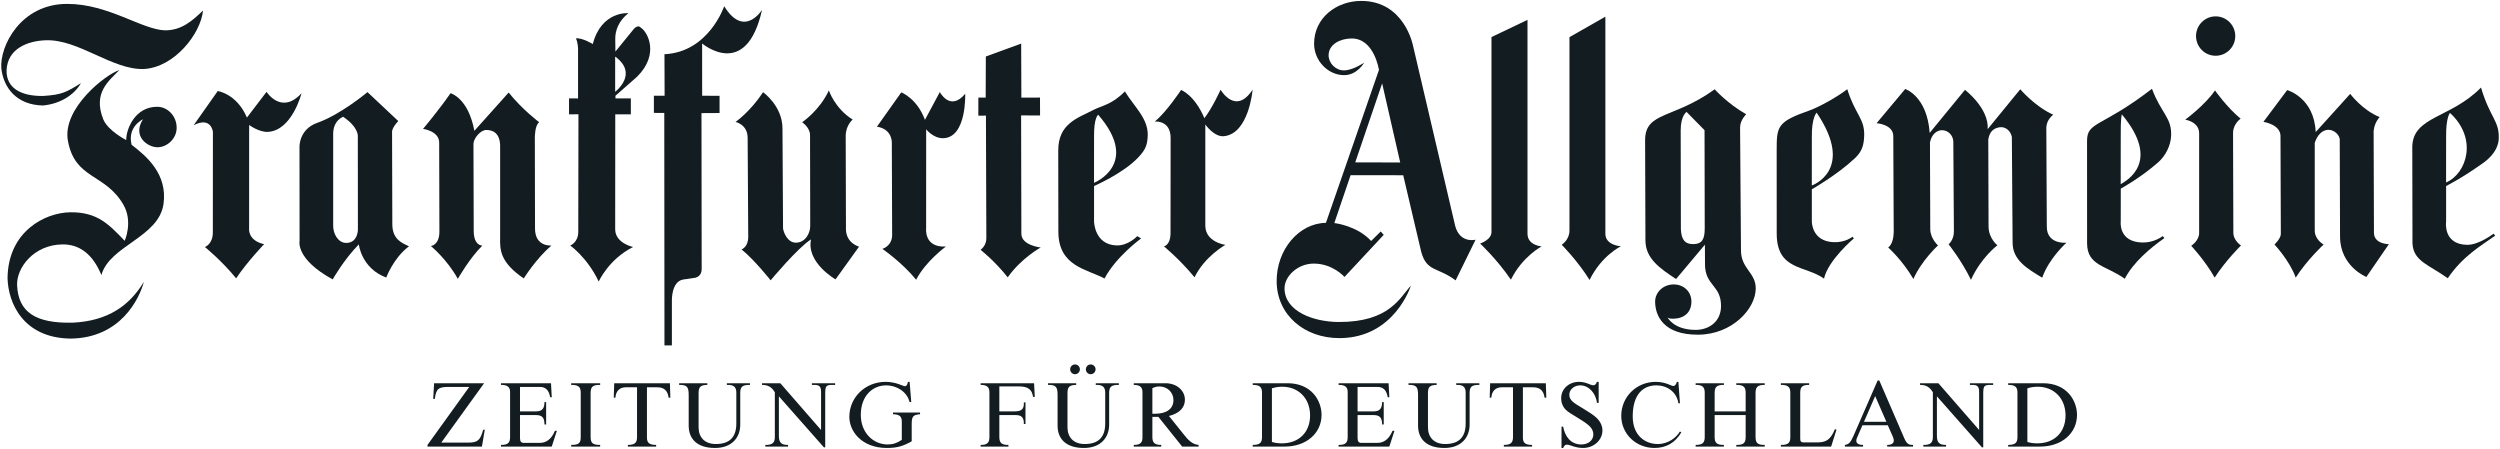
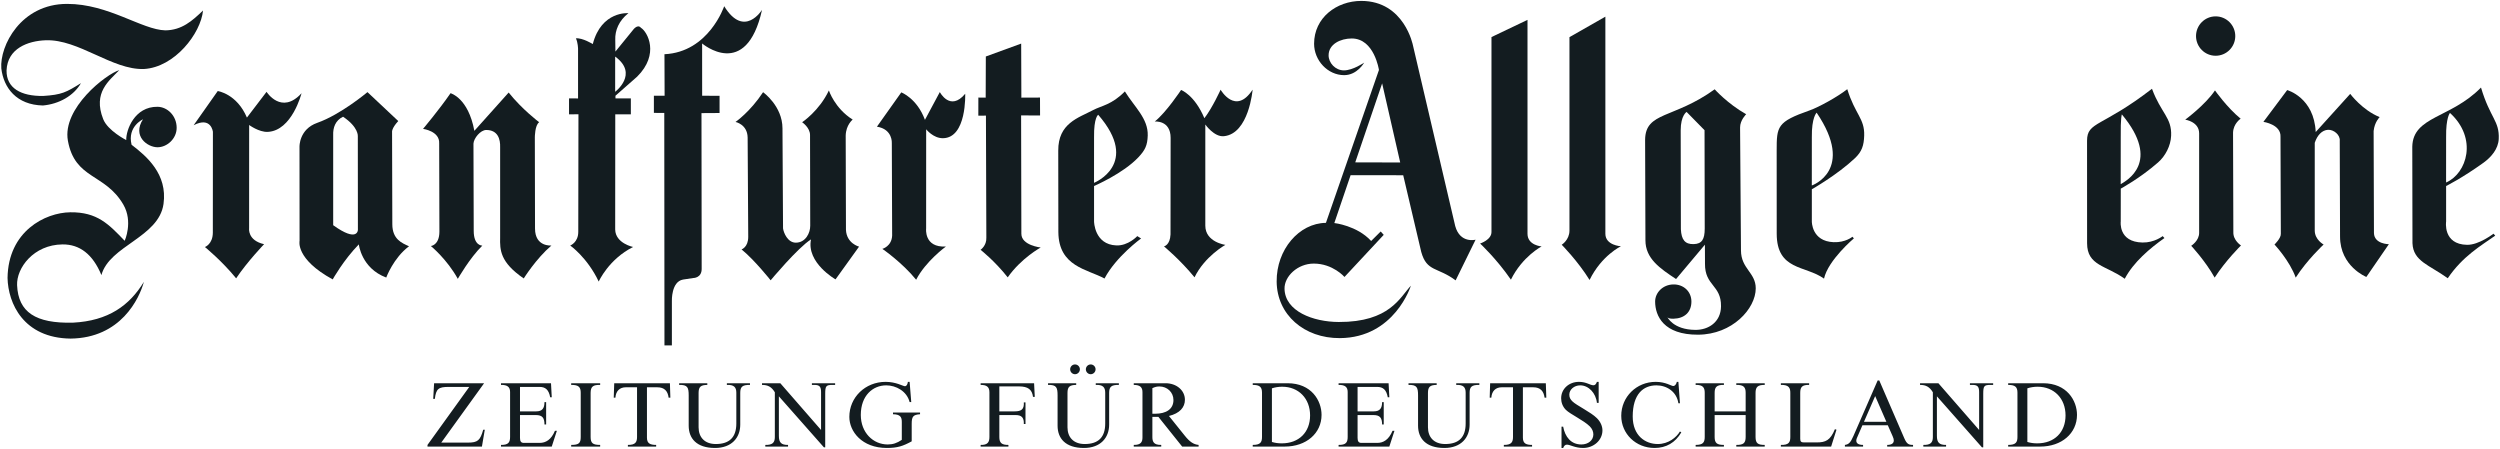
<svg xmlns="http://www.w3.org/2000/svg" width="256" height="46" viewBox="0 0 256 46" fill="none">
  <g clip-path="url(#clip0_5023_28336)">
    <path d="M20.791 1.074C20.563 3.426 17.884 6.891 14.739 7.066C11.498 7.18 8.06 4.001 4.675 4.123C2.867 4.188 0.758 4.954 0.671 7.215C0.648 9.025 2.145 9.856 4.413 9.826C6.339 9.704 6.768 9.456 8.292 8.515C7.532 9.826 6.031 10.653 4.398 10.802C1.689 10.745 0.37 8.995 0.135 7.009C-0.044 4.714 2.122 0.395 6.875 0.399C11.118 0.395 14.53 3.052 16.935 3.109C18.625 3.083 19.666 2.153 20.791 1.074Z" fill="#131C20" />
    <path d="M16.133 10.935C17.144 10.947 18.09 11.854 18.09 13.089C18.09 14.202 17.106 15.083 16.125 15.079C15.092 15.075 13.531 13.939 14.64 12.216C14.64 12.216 13.014 12.952 13.474 14.823C15.005 15.994 17.17 17.82 16.745 20.881C16.266 24.315 11.206 25.146 10.385 28.169C9.496 26.019 8.143 25.009 6.4 25.028C3.433 25.058 1.677 27.452 1.75 29.206C1.871 31.97 3.645 33.136 7.471 33.041C11.084 32.858 13.257 31.291 14.735 28.859C14.264 30.586 12.368 34.611 7.228 34.672C2.392 34.611 0.83 31.047 0.773 28.466C0.834 23.675 4.626 21.769 7.198 21.738C9.967 21.704 11.145 22.97 12.767 24.658C12.767 24.658 13.656 22.714 12.627 20.945C10.754 17.728 7.665 18.384 6.951 14.4C6.358 11.08 10.867 7.585 12.216 7.181C11.179 8.267 9.496 9.468 10.563 12.189C11.027 13.383 12.927 14.343 12.927 14.343C12.896 13.322 13.778 10.901 16.133 10.935Z" fill="#131C20" />
    <path d="M19.83 12.822L22.296 9.323C22.296 9.323 24.248 9.597 25.285 12.041L27.295 9.403C27.295 9.403 28.807 11.804 30.878 9.548C30.878 9.548 29.905 13.394 27.413 13.505C26.52 13.543 25.513 12.799 25.513 12.799L25.509 23.389C25.509 23.389 25.335 24.62 27.044 25.005C27.044 25.005 25.339 26.774 24.18 28.501C22.725 26.713 20.985 25.295 20.985 25.295C20.985 25.295 21.786 25.005 21.794 23.827L21.802 13.501C21.802 13.501 21.623 11.892 19.83 12.822Z" fill="#131C20" />
-     <path fill-rule="evenodd" clip-rule="evenodd" d="M37.629 9.433C37.629 9.433 34.89 11.736 32.489 12.578C30.619 13.234 30.669 15.018 30.669 15.018L30.676 24.67C30.676 24.67 30.232 26.518 34.069 28.611C34.069 28.611 35.171 26.633 36.744 25.024C36.744 25.024 36.998 27.468 39.551 28.421C39.551 28.421 40.284 26.412 41.884 25.218C41.162 24.895 40.178 24.506 40.174 22.97L40.148 13.531C40.148 13.531 40.068 13.169 40.782 12.395L37.629 9.433ZM35.129 11.953C34.327 12.338 34.092 13.085 34.118 13.829V23.061C34.092 23.892 34.593 24.875 35.456 24.875C36.641 24.875 36.649 23.538 36.649 23.538L36.641 13.947C36.641 13.947 36.732 13.024 35.129 11.953Z" fill="#131C20" />
+     <path fill-rule="evenodd" clip-rule="evenodd" d="M37.629 9.433C37.629 9.433 34.89 11.736 32.489 12.578C30.619 13.234 30.669 15.018 30.669 15.018L30.676 24.67C30.676 24.67 30.232 26.518 34.069 28.611C34.069 28.611 35.171 26.633 36.744 25.024C36.744 25.024 36.998 27.468 39.551 28.421C39.551 28.421 40.284 26.412 41.884 25.218C41.162 24.895 40.178 24.506 40.174 22.97L40.148 13.531C40.148 13.531 40.068 13.169 40.782 12.395L37.629 9.433ZM35.129 11.953C34.327 12.338 34.092 13.085 34.118 13.829V23.061C36.641 24.875 36.649 23.538 36.649 23.538L36.641 13.947C36.641 13.947 36.732 13.024 35.129 11.953Z" fill="#131C20" />
    <path d="M46.135 9.544C44.942 11.275 43.32 13.196 43.32 13.196C43.32 13.196 45.041 13.425 44.972 14.682L44.995 23.736C44.984 25.123 44.121 25.192 44.121 25.192C44.121 25.192 45.782 26.553 46.88 28.554C46.88 28.554 48.084 26.435 49.391 25.15C49.391 25.15 48.509 25.192 48.509 23.64L48.483 14.709C48.506 14.175 49.193 13.31 49.79 13.31C51.009 13.31 51.241 14.294 51.214 15.071V24.327C51.188 25.581 51.192 26.843 53.631 28.512C53.631 28.512 54.892 26.484 56.469 25.139C56.469 25.139 54.786 25.31 54.786 23.4L54.767 14.057C54.767 14.057 54.767 12.818 55.211 12.517C55.211 12.517 53.448 11.191 52.088 9.475L48.574 13.398C47.951 10.013 46.135 9.544 46.135 9.544Z" fill="#131C20" />
    <path fill-rule="evenodd" clip-rule="evenodd" d="M65.632 2.846C65.286 2.423 64.823 3.064 64.823 3.064L63.018 5.282L63.003 4.081C62.965 3.106 63.383 2.111 64.348 1.348C64.348 1.348 61.586 1.1 60.701 4.512C60.701 4.512 59.652 3.86 58.972 3.925C59.185 4.356 59.193 5.004 59.193 5.004V10.081L58.269 10.074V11.709L59.234 11.701L59.215 23.724C59.223 24.83 58.391 25.142 58.391 25.142C58.391 25.142 60.146 26.373 61.309 28.832C61.309 28.832 62.319 26.549 64.83 25.291C64.83 25.291 63.026 24.921 62.995 23.507L63.003 11.705L64.599 11.709V10.074L63.026 10.078L63.022 9.803L65.237 7.855C67.57 5.549 66.301 3.247 65.632 2.846ZM62.992 5.793V9.399C62.992 9.399 65.434 7.573 62.992 5.793Z" fill="#131C20" />
    <path d="M74.157 0.635C74.157 0.635 72.585 5.339 68.041 5.553L68.056 9.803H66.958V11.56L68.022 11.564L68.041 35.366H68.801V30.818C68.801 30.818 68.728 28.84 69.944 28.627L70.985 28.47C70.985 28.47 71.874 28.482 71.851 27.498L71.832 11.583L73.683 11.572V9.811L71.901 9.803L71.897 4.451C71.897 4.451 76.414 8.29 78.032 1.009C78.032 1.009 76.209 3.971 74.157 0.635Z" fill="#131C20" />
    <path d="M78.139 9.441C76.805 11.469 75.316 12.487 75.316 12.487C75.316 12.487 76.532 12.727 76.558 14.08L76.619 24.247C76.623 25.318 75.935 25.539 75.935 25.539C77.276 26.633 78.914 28.703 78.914 28.703C78.914 28.703 81.68 25.379 83.047 24.513C82.557 26.903 85.558 28.607 85.558 28.607L87.967 25.257C87.967 25.257 86.683 24.929 86.626 23.53L86.599 13.886C86.626 12.784 87.314 12.247 87.314 12.247C85.467 11.084 84.878 9.262 84.878 9.262C83.894 11.355 82.139 12.517 82.139 12.517C82.139 12.517 82.948 13.055 82.948 13.829L82.967 23.118C82.975 23.835 82.504 24.849 81.49 24.849C80.657 24.849 80.243 23.835 80.183 23.389L80.126 13.15C80.126 10.851 78.139 9.441 78.139 9.441Z" fill="#131C20" />
    <path d="M89.798 12.971L92.291 9.46C92.291 9.46 93.898 10.059 94.714 12.273L96.238 9.426C96.238 9.426 97.294 11.457 98.837 9.601C98.837 9.601 99.011 14.13 96.553 14.153C95.558 14.16 94.84 13.238 94.84 13.238L94.836 23.389C94.836 23.389 94.593 25.371 96.861 25.245C96.861 25.245 94.794 26.739 93.814 28.645C92.359 26.858 90.353 25.485 90.353 25.485C90.353 25.485 91.307 25.23 91.356 24.125L91.322 14.667C91.322 14.667 91.436 13.234 89.798 12.971Z" fill="#131C20" />
    <path d="M100.934 9.998L100.185 9.99L100.181 11.846L100.96 11.839L101.002 24.327C101.04 25.161 100.409 25.581 100.409 25.581C100.409 25.581 101.849 26.701 103.19 28.401C104.588 26.416 106.568 25.344 106.568 25.344C106.568 25.344 104.588 25.131 104.588 23.938L104.562 11.816L106.503 11.827L106.496 9.99L104.588 9.998L104.569 4.463L100.949 5.785L100.934 9.998Z" fill="#131C20" />
    <path fill-rule="evenodd" clip-rule="evenodd" d="M115.188 9.361C113.843 10.737 112.806 10.813 111.932 11.274C110.431 12.071 108.346 12.616 108.365 15.43L108.376 23.766C108.406 27.311 111.336 27.555 113.102 28.52C114.287 26.267 116.848 24.418 116.848 24.418L116.457 24.178C116.457 24.178 115.534 25.18 114.314 25.131C112.054 25.043 112.031 22.676 112.031 22.676V19.047C112.031 19.047 115.006 17.774 116.578 16.1C117.255 15.376 117.498 14.892 117.528 13.878C117.581 12.132 116.16 10.947 115.188 9.361ZM112.456 11.751C112.456 11.751 112 12.01 112.031 14.065L112.027 18.723C112.027 18.723 116.833 16.798 112.456 11.751Z" fill="#131C20" />
    <path d="M118.246 12.445C119.412 11.522 120.943 9.212 120.943 9.212C120.943 9.212 122.319 9.708 123.329 12.105C124.158 11.027 124.99 9.186 124.99 9.186C124.99 9.186 126.517 11.858 128.268 9.182C128.268 9.182 127.896 13.703 125.32 13.947C124.328 14.042 123.424 12.75 123.424 12.75V23.107C123.424 24.799 125.48 25.074 125.48 25.074C125.48 25.074 123.364 26.244 122.319 28.398C120.864 26.61 119.192 25.23 119.192 25.23C119.192 25.23 119.815 25.108 119.861 24.003L119.872 14.122C119.872 12.277 118.246 12.445 118.246 12.445Z" fill="#131C20" />
    <path fill-rule="evenodd" clip-rule="evenodd" d="M139.692 6.414C139.692 6.414 138.537 7.207 137.618 7.207C136.74 7.207 136.045 6.441 136.049 5.66C136.053 4.516 137.276 3.94 138.416 3.94C140.733 3.94 141.204 7.165 141.204 7.165L135.775 22.821C133.017 22.851 130.7 25.562 130.73 28.836C130.76 32.229 133.549 34.645 137.2 34.623C142.815 34.588 144.475 29.255 144.475 29.255C143.377 30.414 142.325 32.995 137.082 32.972C134.457 32.961 131.596 31.874 131.535 29.583C131.501 28.302 132.877 26.991 134.529 26.991C136.49 26.991 137.675 28.36 137.675 28.36L141.694 24.048L141.383 23.705L140.406 24.677C138.951 23.091 136.634 22.84 136.634 22.84L138.302 17.938L143.689 17.945L145.535 25.798C146.105 27.856 147.203 27.323 149.057 28.71L151.101 24.544C151.101 24.544 149.517 24.967 149.015 23.149L144.688 4.657C144.688 4.657 143.818 0.098 139.396 0.094C136.854 0.094 134.563 1.825 134.563 4.478C134.563 6.186 135.954 7.695 137.644 7.695C138.982 7.695 139.692 6.414 139.692 6.414ZM141.531 8.538L138.777 16.626L143.381 16.638L141.531 8.538Z" fill="#131C20" />
    <path d="M152.727 23.717C152.765 24.555 151.564 24.936 151.564 24.936C151.564 24.936 153.259 26.515 154.718 28.638C155.895 26.255 157.86 25.234 157.86 25.234C157.86 25.234 156.416 25.131 156.416 23.938V2.034L152.727 3.796V23.717Z" fill="#131C20" />
    <path d="M160.713 23.614C160.709 24.578 159.919 25.062 159.919 25.062C159.919 25.062 161.568 26.724 162.772 28.668C164.003 26.156 165.982 25.218 165.982 25.218C165.982 25.218 164.39 25.131 164.39 23.938V1.707L160.713 3.803V23.614Z" fill="#131C20" />
    <path fill-rule="evenodd" clip-rule="evenodd" d="M175.583 9.144C171.385 12.182 168.493 11.416 168.459 14.309L168.493 24.597C168.486 26.484 169.998 27.498 171.628 28.573L174.583 25.055L174.591 27.003C174.568 29.286 176.259 29.164 176.232 31.367C176.213 33.006 174.918 33.788 173.618 33.78C171.312 33.769 170.731 32.457 170.731 32.457C170.731 32.457 170.769 32.648 171.354 32.637C172.49 32.614 173.204 31.966 173.201 30.872C173.193 29.823 172.372 29.107 171.35 29.126C170.271 29.145 169.481 29.968 169.485 30.887C169.493 32.351 170.355 34.287 173.877 34.272C177.387 34.26 179.788 31.607 179.788 29.526C179.788 27.902 178.276 27.521 178.276 25.638L178.185 13.059C178.177 12.308 178.808 11.698 178.808 11.698C176.893 10.615 175.583 9.144 175.583 9.144ZM174.545 13.333L172.707 11.461C172.707 11.461 172.106 11.816 172.103 13.341L172.122 23.477C172.175 24.555 172.547 25.024 173.44 24.997C174.268 24.971 174.564 24.521 174.564 23.396L174.545 13.333Z" fill="#131C20" />
    <path fill-rule="evenodd" clip-rule="evenodd" d="M189.161 9.132C188.184 9.906 186.228 10.985 185.297 11.309C181.973 12.475 181.931 12.933 181.931 15.43L181.935 23.919C181.935 27.723 184.883 27.159 186.779 28.531C187.2 26.633 189.837 24.41 189.837 24.41L189.689 24.243C189.689 24.243 188.982 24.849 187.763 24.799C185.502 24.712 185.532 22.676 185.532 22.676V19.383C185.532 19.383 188.146 17.9 189.943 16.2C190.661 15.521 190.863 14.892 190.893 13.878C190.946 12.132 189.962 11.717 189.161 9.132ZM186.023 11.537C186.023 11.537 185.502 12.01 185.532 14.065L185.529 18.994C185.529 18.994 190.019 17.438 186.023 11.537Z" fill="#131C20" />
-     <path d="M195.095 9.113L192.162 12.616C192.162 12.616 193.872 12.735 193.872 13.931L193.917 23.755C193.898 25.043 193.347 25.34 193.347 25.34C193.347 25.34 194.795 26.621 195.931 28.569C196.759 26.682 198.453 25.131 198.453 25.131C198.453 25.131 197.694 24.464 197.659 23.515L197.629 14.591C197.785 13.768 198.313 13.352 198.822 13.333C199.464 13.314 199.985 13.829 200.019 14.473L200.079 23.705C200.079 24.586 199.536 25.013 199.536 25.013C199.536 25.013 200.893 26.717 201.827 28.653C202.853 26.373 204.532 25.119 204.532 25.119C204.532 25.119 203.628 24.41 203.628 23.187L203.601 14.263C203.746 13.47 204.129 13.142 204.733 13.036C205.353 12.925 205.896 13.402 206.014 14.023L206.09 24.849C206.09 26.633 207.575 27.498 209.121 28.436C209.828 26.427 211.606 24.853 211.606 24.853C211.606 24.853 209.593 25.066 209.593 23.21L209.543 13.066C209.566 12.227 210.254 11.747 210.254 11.747C208.373 10.909 206.876 9.14 206.876 9.14L203.537 13.222C203.689 11.088 201.212 9.201 201.212 9.201L197.599 13.607C197.333 9.834 195.095 9.113 195.095 9.113Z" fill="#131C20" />
    <path fill-rule="evenodd" clip-rule="evenodd" d="M220.363 9.09C215.23 13.055 213.714 12.43 213.714 14.412L213.718 24.906C213.718 27.227 215.682 27.174 217.574 28.546C218.467 26.843 220.161 25.417 221.639 24.376L221.457 24.178C221.457 24.178 220.617 24.856 219.394 24.834C216.894 24.788 217.164 22.676 217.164 22.676L217.168 19.314C217.168 19.314 219.121 18.266 220.99 16.63C221.734 15.979 222.278 14.934 222.323 13.916C222.414 12.041 221.282 11.591 220.363 9.09ZM217.278 11.713C217.278 11.713 217.137 12.01 217.164 14.065L217.16 18.86C217.696 18.532 221.373 16.627 217.278 11.713Z" fill="#131C20" />
    <path fill-rule="evenodd" clip-rule="evenodd" d="M254.054 8.964C250.972 12.121 247.082 11.892 247.018 15.018L247.037 24.906C247.113 26.762 248.754 27.121 250.65 28.493C252.173 26.244 254.038 25.169 255.512 24.128L255.33 23.93C255.33 23.93 253.848 25.093 252.625 25.07C250.125 25.024 250.482 22.676 250.482 22.676V19.047C250.482 19.047 252.074 18.269 254.308 16.665C255.11 16.085 255.82 15.25 255.87 14.236C255.957 12.361 254.996 12.121 254.054 8.964ZM250.877 11.564C250.877 11.564 250.452 12.01 250.482 14.065L250.479 18.689C252.625 17.751 253.731 14.168 250.877 11.564Z" fill="#131C20" />
    <path d="M234.207 9.224L231.772 12.479C231.772 12.479 233.592 12.738 233.523 14.008L233.557 23.93C233.592 24.388 232.908 25.039 232.908 25.039C232.908 25.039 234.469 26.701 235.081 28.428C236.251 26.602 237.938 25.039 237.938 25.039C237.938 25.039 237.03 24.552 237.03 23.606V14.625C237.288 13.844 237.774 13.325 238.39 13.291C238.975 13.261 239.655 13.813 239.59 14.431L239.621 24.224C239.621 27.285 242.314 28.36 242.314 28.36L244.62 25.005C244.62 25.005 243.124 25.005 243.093 23.865L243.059 13.417C243.158 12.479 243.678 11.991 243.678 11.991C241.896 11.275 240.662 9.613 240.662 9.613L237.128 13.52C236.965 9.971 234.207 9.224 234.207 9.224Z" fill="#131C20" />
    <path d="M226.814 9.258C225.841 10.722 223.767 12.254 223.767 12.254C223.767 12.254 225.192 12.456 225.192 13.657V23.8C225.222 24.647 224.379 25.169 224.379 25.169C224.379 25.169 225.841 26.732 226.78 28.428C227.916 26.667 229.477 25.135 229.477 25.135C229.477 25.135 228.66 24.616 228.695 23.77L228.664 13.585C228.695 12.639 229.443 12.155 229.443 12.155C228.049 11.015 226.814 9.258 226.814 9.258Z" fill="#131C20" />
    <path d="M224.873 3.693C224.873 2.58 225.773 1.676 226.882 1.676C227.992 1.676 228.892 2.58 228.892 3.693C228.892 4.806 227.992 5.709 226.882 5.709C225.773 5.709 224.873 4.806 224.873 3.693Z" fill="#131C20" />
    <path d="M44.452 39.243L44.361 40.847H44.528C44.649 39.811 44.904 39.62 45.937 39.62H48.053L43.776 45.559V45.73H49.349L49.642 44.004H49.482C49.17 45.098 48.927 45.323 47.913 45.323H45.185L49.573 39.243H44.452ZM56.423 39.243H51.302V39.414C51.959 39.403 52.233 39.632 52.233 40.142V44.739C52.233 45.296 52.062 45.57 51.302 45.559V45.73H56.499L57.023 44.114H56.826C56.442 45.033 55.887 45.353 55.257 45.353H53.642C53.361 45.353 53.247 45.201 53.247 44.842V42.502H54.873C55.53 42.502 55.754 42.784 55.754 43.462H55.925V41.179H55.754C55.754 41.804 55.53 42.124 54.911 42.124H53.247V39.62H55.257C55.849 39.62 56.195 39.906 56.339 40.68H56.499L56.423 39.243ZM58.49 39.414C59.269 39.403 59.466 39.651 59.466 40.226V44.739C59.466 45.372 59.288 45.559 58.49 45.559V45.73H61.457V45.559C60.705 45.559 60.48 45.38 60.48 44.747V40.234C60.48 39.548 60.773 39.403 61.457 39.414V39.243H58.49V39.414ZM65.233 39.658V44.739C65.233 45.246 65.093 45.57 64.295 45.559V45.73H67.19V45.559C66.548 45.559 66.248 45.391 66.248 44.816V39.658H67.311C68.044 39.658 68.383 40.055 68.466 40.718H68.645L68.599 39.243H62.897L62.847 40.718H63.018C63.064 40.035 63.467 39.658 64.078 39.658H65.233ZM69.545 39.414C70.411 39.395 70.522 39.67 70.522 40.501V43.588C70.522 44.888 71.319 45.872 73.219 45.872C74.921 45.872 75.802 44.823 75.802 43.481V40.234C75.802 39.612 76.007 39.403 76.798 39.414V39.243H74.431V39.414C75.153 39.384 75.4 39.651 75.4 40.207V43.371C75.4 44.758 74.712 45.468 73.302 45.468C72.147 45.468 71.536 44.766 71.536 43.756V40.234C71.536 39.601 71.764 39.422 72.429 39.414V39.243H69.545V39.414ZM85.517 39.243H83.138V39.414H83.393C83.936 39.414 84.077 39.612 84.077 40.161V44.03L79.905 39.243H78.029V39.414C78.629 39.414 79.005 39.612 79.343 40.169V44.758C79.343 45.315 79.108 45.578 78.367 45.559V45.73H80.696V45.559C80.012 45.57 79.757 45.323 79.757 44.636V40.584L84.369 45.807H84.502V40.329C84.502 39.517 84.586 39.414 85.262 39.414H85.517V39.243ZM93.145 39.102H92.967C92.936 39.376 92.822 39.548 92.663 39.548C92.458 39.548 91.774 39.102 90.683 39.102C88.605 39.102 86.972 40.687 86.972 42.689C86.972 44.172 88.248 45.872 90.813 45.872C91.895 45.872 92.465 45.681 93.358 45.193V43.409C93.358 42.681 93.483 42.464 94.213 42.418V42.246H91.443V42.418C92.184 42.426 92.344 42.708 92.344 43.199V45.041C91.838 45.38 91.424 45.513 90.9 45.513C89.403 45.513 88.146 44.294 88.146 42.49C88.146 40.501 89.384 39.46 90.748 39.46C91.755 39.46 92.86 40.055 93.145 41.172H93.312L93.145 39.102ZM105.891 39.243H100.417V39.414C101.017 39.414 101.317 39.601 101.317 40.169V44.739C101.317 45.285 101.131 45.578 100.417 45.559V45.73H103.262V45.559C102.567 45.57 102.332 45.342 102.332 44.758V42.502H104.003C104.626 42.502 104.869 42.784 104.839 43.417H105.01V41.206H104.839C104.888 41.934 104.558 42.124 103.901 42.124H102.332V39.567H104.334C105.272 39.567 105.686 39.887 105.781 40.642H105.96L105.891 39.243ZM107.32 39.414C108.186 39.395 108.296 39.67 108.296 40.501V43.588C108.296 44.888 109.098 45.872 110.994 45.872C112.696 45.872 113.577 44.823 113.577 43.481V40.234C113.577 39.612 113.782 39.403 114.572 39.414V39.243H112.206V39.414C112.927 39.384 113.174 39.651 113.174 40.207V43.371C113.174 44.758 112.487 45.468 111.077 45.468C109.922 45.468 109.311 44.766 109.311 43.756V40.234C109.311 39.601 109.539 39.422 110.203 39.414V39.243H107.32V39.414ZM110.082 37.318C109.808 37.318 109.584 37.542 109.584 37.817C109.584 38.091 109.808 38.32 110.082 38.32C110.355 38.32 110.58 38.091 110.58 37.817C110.58 37.542 110.355 37.318 110.082 37.318ZM111.689 37.318C111.415 37.318 111.191 37.542 111.191 37.817C111.191 38.091 111.415 38.32 111.689 38.32C111.962 38.32 112.187 38.091 112.187 37.817C112.187 37.542 111.962 37.318 111.689 37.318ZM119.701 42.597C120.803 42.323 121.335 41.717 121.335 40.935C121.335 39.971 120.472 39.243 119.355 39.243H116.096V39.414C116.78 39.414 116.989 39.689 116.989 40.161V44.797C116.989 45.246 116.837 45.57 116.096 45.559V45.73H118.911V45.559C118.125 45.578 118.003 45.201 118.003 44.758V42.689H118.622L121.054 45.73H122.737V45.559C122.22 45.513 121.817 45.239 121.308 44.598L119.701 42.597ZM118.003 39.746C118.303 39.612 118.482 39.574 118.725 39.574C119.534 39.574 120.161 40.18 120.161 40.962C120.161 41.877 119.447 42.368 118.265 42.368H118.003V39.746ZM128.28 39.414C128.975 39.414 129.229 39.612 129.229 40.207V44.739C129.229 45.285 129.07 45.559 128.28 45.559V45.73H131.558C133.758 45.73 135.327 44.37 135.327 42.483C135.327 41.027 134.294 39.243 131.851 39.243H128.28V39.414ZM130.244 39.765C130.563 39.658 130.928 39.601 131.296 39.601C132.975 39.601 134.153 40.802 134.153 42.54C134.153 44.267 133.006 45.399 131.258 45.399C130.874 45.399 130.563 45.353 130.244 45.258V39.765ZM142.192 39.243H137.071V39.414C137.732 39.403 138.002 39.632 138.002 40.142V44.739C138.002 45.296 137.834 45.57 137.071 45.559V45.73H142.268L142.792 44.114H142.595C142.211 45.033 141.656 45.353 141.03 45.353H139.411C139.13 45.353 139.016 45.201 139.016 44.842V42.502H140.642C141.299 42.502 141.527 42.784 141.527 43.462H141.694V41.179H141.527C141.527 41.804 141.299 42.124 140.68 42.124H139.016V39.62H141.03C141.618 39.62 141.968 39.906 142.108 40.68H142.268L142.192 39.243ZM144.232 39.414C145.095 39.395 145.209 39.67 145.209 40.501V43.588C145.209 44.888 146.006 45.872 147.906 45.872C149.604 45.872 150.489 44.823 150.489 43.481V40.234C150.489 39.612 150.695 39.403 151.485 39.414V39.243H149.118V39.414C149.84 39.384 150.083 39.651 150.083 40.207V43.371C150.083 44.758 149.399 45.468 147.99 45.468C146.835 45.468 146.223 44.766 146.223 43.756V40.234C146.223 39.601 146.447 39.422 147.116 39.414V39.243H144.232V39.414ZM154.931 39.658V44.739C154.931 45.246 154.79 45.57 153.992 45.559V45.73H156.883V45.559C156.245 45.559 155.945 45.391 155.945 44.816V39.658H157.005C157.738 39.658 158.076 40.055 158.164 40.718H158.342L158.293 39.243H152.59L152.545 40.718H152.712C152.761 40.035 153.164 39.658 153.776 39.658H154.931ZM163.703 39.102H163.524C163.441 39.338 163.33 39.452 163.171 39.452C162.821 39.452 162.464 39.102 161.685 39.102C160.652 39.102 159.862 39.83 159.862 40.783C159.862 41.191 160.002 41.621 160.34 41.964C160.793 42.418 162.172 43.039 162.795 43.661C163.038 43.908 163.159 44.191 163.159 44.484C163.159 45.079 162.643 45.513 161.929 45.513C160.869 45.513 160.265 44.739 160.067 43.691H159.9V45.872H160.067C160.162 45.635 160.284 45.532 160.454 45.532C160.781 45.532 161.279 45.872 162.107 45.872C163.205 45.872 164.09 45.067 164.09 44.076C164.09 43.672 163.919 43.218 163.524 42.822C162.905 42.201 161.423 41.511 161.009 41.095C160.812 40.897 160.698 40.718 160.698 40.413C160.698 39.887 161.195 39.46 161.815 39.46C162.669 39.46 163.422 40.245 163.524 41.255H163.703V39.102ZM171.867 39.102H171.707C171.651 39.368 171.491 39.529 171.35 39.529C171.126 39.529 170.583 39.102 169.538 39.102C167.574 39.102 166.016 40.642 166.016 42.578C166.016 44.427 167.517 45.872 169.424 45.872C170.617 45.872 171.548 45.334 172.167 44.274L172.027 44.183C171.669 44.785 170.853 45.468 169.755 45.468C168.505 45.468 167.19 44.636 167.19 42.643C167.19 40.359 168.269 39.46 169.614 39.46C170.667 39.46 171.688 40.093 171.867 41.294H172.027L171.867 39.102ZM175.579 42.502H178.755V44.739C178.755 45.361 178.538 45.57 177.797 45.559V45.73H180.708V45.559C180.012 45.559 179.769 45.399 179.769 44.747V40.234C179.769 39.651 179.967 39.403 180.708 39.414V39.243H177.797V39.414C178.565 39.395 178.755 39.67 178.755 40.215V42.124H175.579V40.234C175.579 39.677 175.746 39.395 176.529 39.414V39.243H173.634V39.414C174.405 39.395 174.564 39.715 174.564 40.226V44.739C174.564 45.304 174.386 45.559 173.634 45.559V45.73H176.529V45.559C175.822 45.559 175.579 45.38 175.579 44.747V42.502ZM188.055 44.004L187.896 43.947C187.424 45.098 186.938 45.304 186.034 45.304H184.719C184.438 45.304 184.343 45.212 184.343 44.926V40.234C184.343 39.62 184.541 39.403 185.255 39.414V39.243H182.36V39.414C183.169 39.395 183.329 39.708 183.329 40.226V44.739C183.329 45.296 183.169 45.578 182.36 45.559V45.73H187.508L188.055 44.004ZM192.439 38.961H192.272L189.791 44.644C189.491 45.323 189.32 45.502 188.918 45.559V45.73H190.779V45.559C190.327 45.559 190.084 45.41 190.084 45.124C190.084 45.048 190.103 44.957 190.141 44.869L190.711 43.55H193.313L193.803 44.663C193.898 44.869 193.925 44.995 193.925 45.105C193.925 45.399 193.682 45.559 193.26 45.559H193.249V45.73H195.897V45.559C195.456 45.559 195.258 45.475 194.996 44.869L192.439 38.961ZM192.018 40.558L193.165 43.192H190.87L192.018 40.558ZM204.099 39.243H201.721V39.414H201.975C202.522 39.414 202.663 39.612 202.663 40.161V44.03L198.491 39.243H196.611V39.414C197.211 39.414 197.587 39.612 197.925 40.169V44.758C197.925 45.315 197.69 45.578 196.949 45.559V45.73H199.278V45.559C198.594 45.57 198.339 45.323 198.339 44.636V40.584L202.952 45.807H203.084V40.329C203.084 39.517 203.168 39.414 203.844 39.414H204.099V39.243ZM205.637 39.414C206.333 39.414 206.587 39.612 206.587 40.207V44.739C206.587 45.285 206.428 45.559 205.637 45.559V45.73H208.916C211.116 45.73 212.685 44.37 212.685 42.483C212.685 41.027 211.652 39.243 209.209 39.243H205.637V39.414ZM207.602 39.765C207.921 39.658 208.289 39.601 208.654 39.601C210.337 39.601 211.511 40.802 211.511 42.54C211.511 44.267 210.364 45.399 208.616 45.399C208.232 45.399 207.921 45.353 207.602 45.258V39.765Z" fill="#131C20" />
  </g>
  <defs>
    <clipPath id="clip0_5023_28336">
      <rect width="256" height="46" fill="white" />
    </clipPath>
  </defs>
</svg>